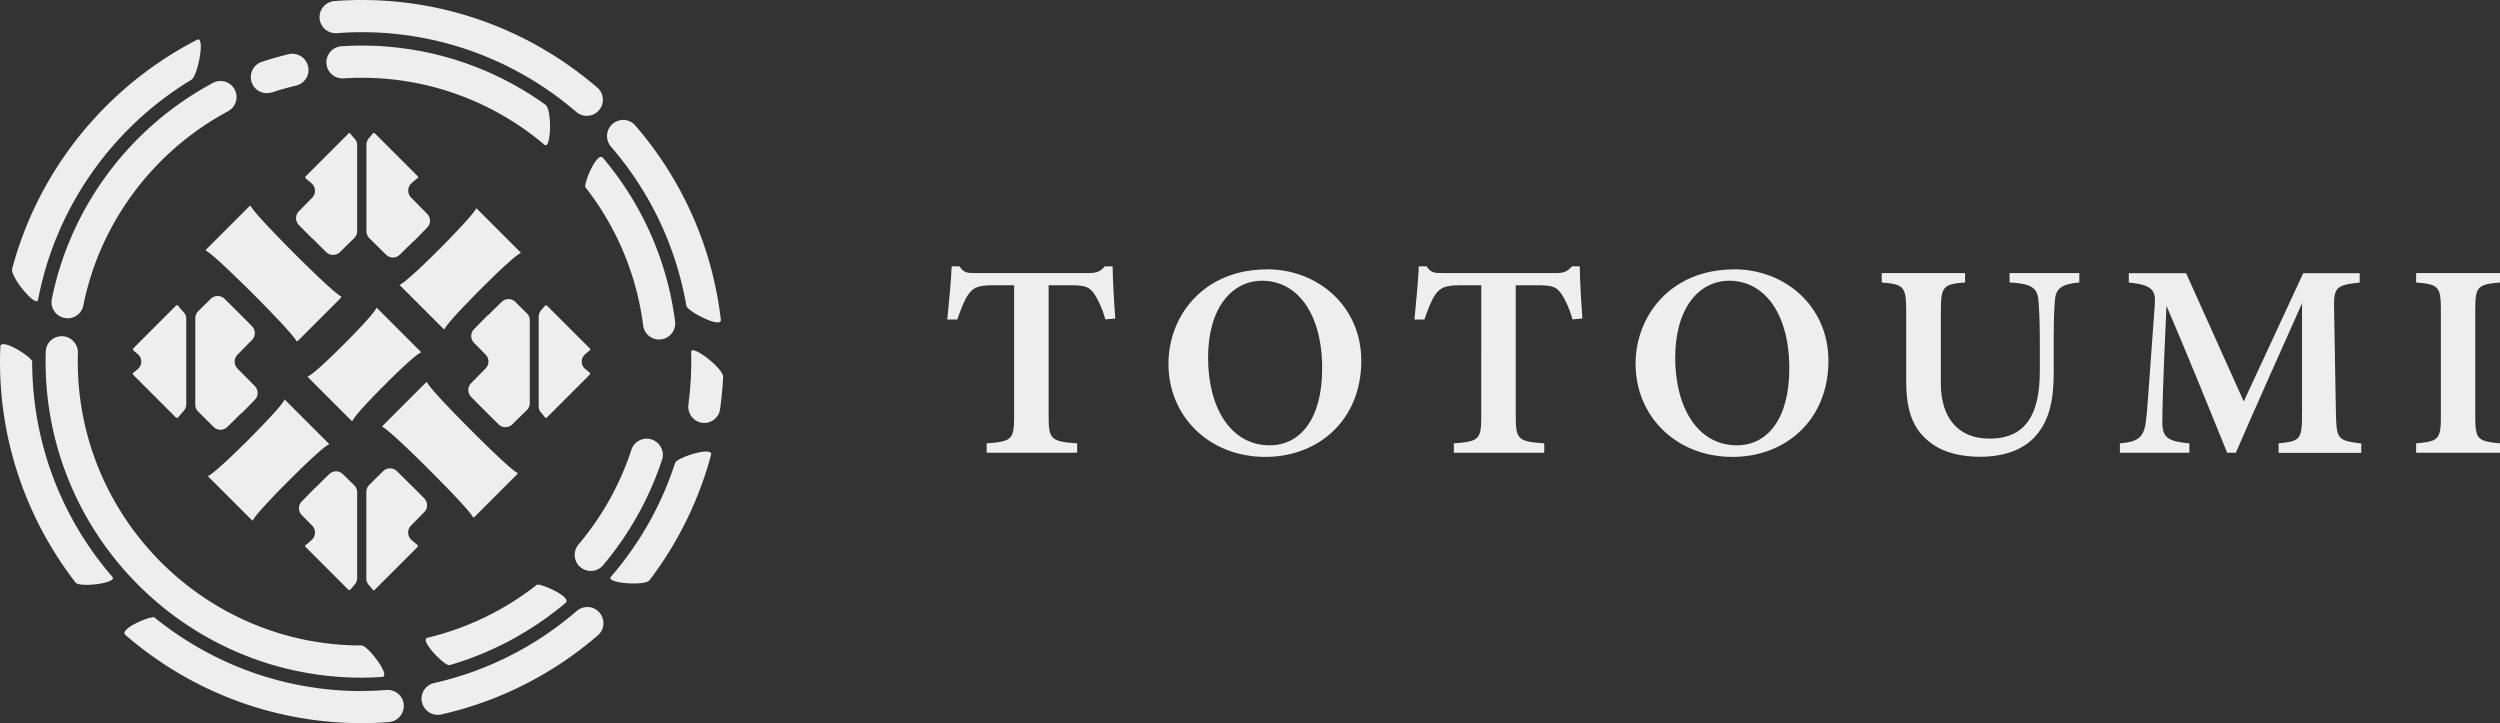
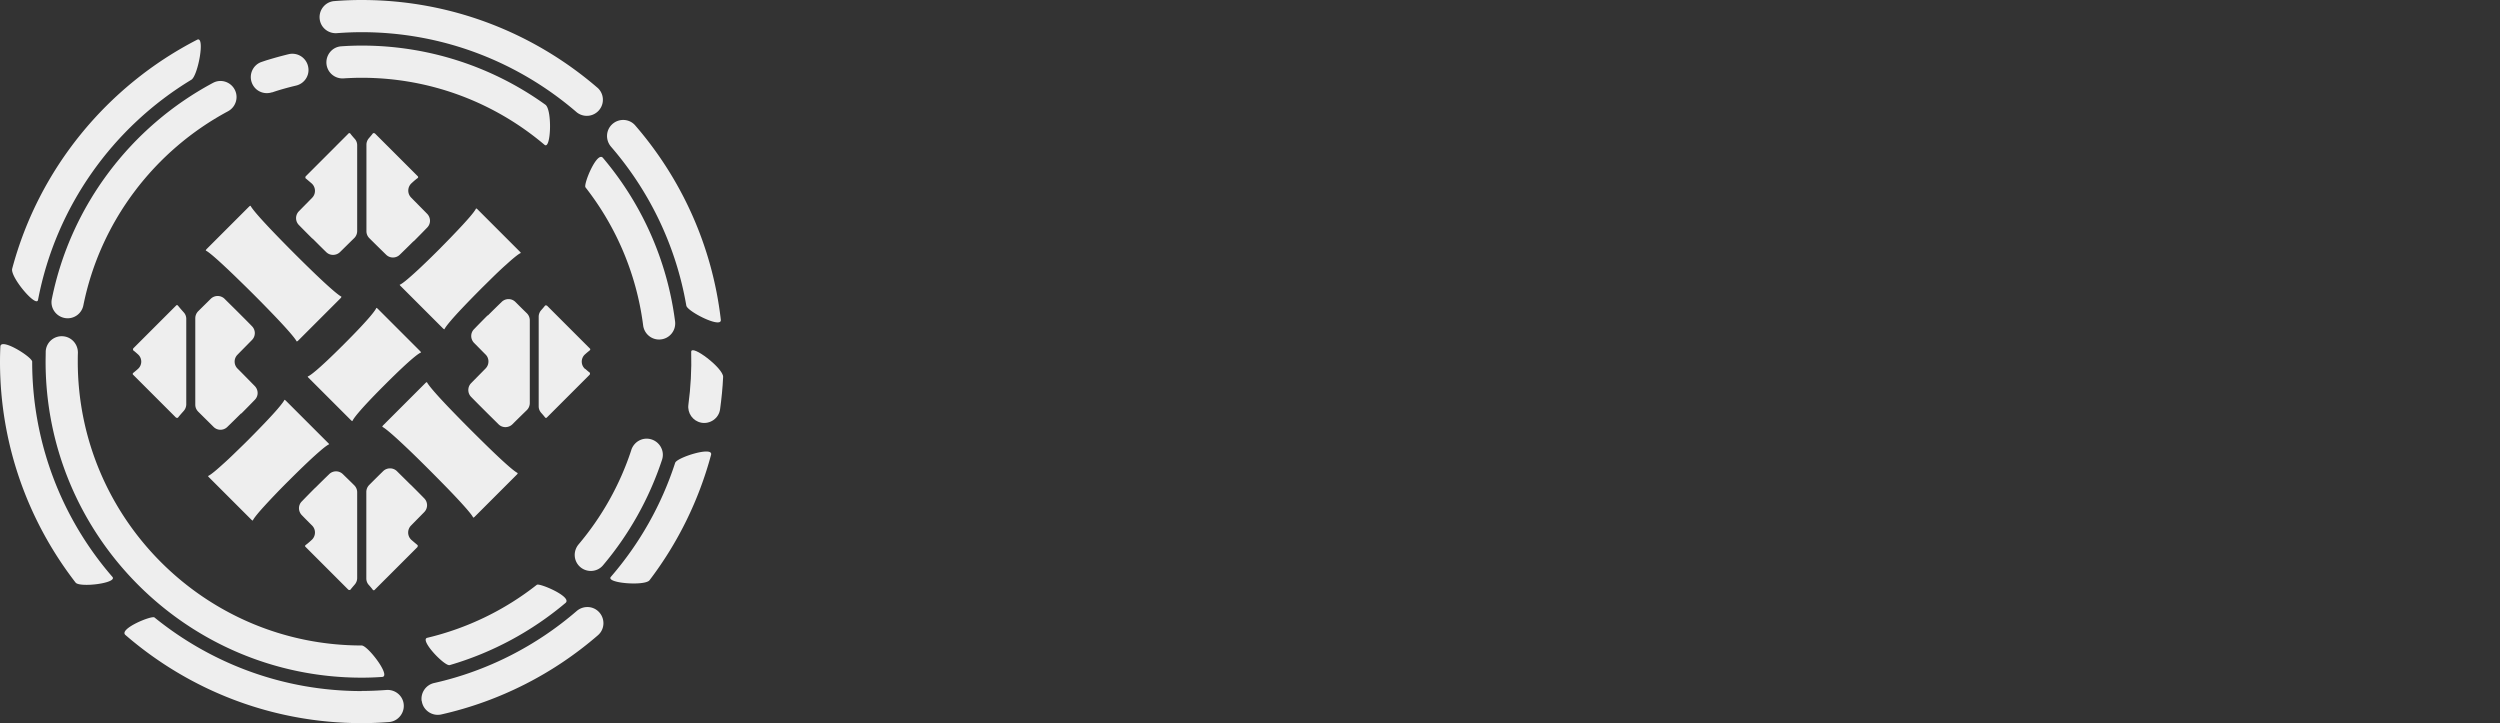
<svg xmlns="http://www.w3.org/2000/svg" id="_レイヤー_2" data-name="レイヤー 2" viewBox="0 0 205.08 59.33">
  <rect x="0" y="0" width="205.08" height="59.33" fill="#333333" stroke="none" />
  <defs>
    <style>.cls-1{fill:#eee}</style>
  </defs>
  <g id="_レイヤー_1-2" data-name="レイヤー 1">
    <path class="cls-1" d="M33.69 39.77c-.41-.41-.79-.78-1.13-1.12a.812.812 0 00-1.13 0c-.41.4-.79.78-1.14 1.13a.82.82 0 00-.24.57v7.1c0 .2.07.39.2.53.18.2.28.33.33.4.04.05.12.06.16 0l3.51-3.51s.04-.12 0-.16c-.08-.06-.23-.19-.5-.42a.816.816 0 01-.04-1.17c.34-.35.7-.71 1.09-1.11.31-.31.31-.82 0-1.13-.33-.34-.7-.71-1.12-1.13zM25.63 19.56c.41.41.79.79 1.13 1.12.31.31.82.3 1.13 0 .42-.41.81-.8 1.17-1.15a.82.82 0 00.24-.57v-7.04c0-.2-.07-.39-.2-.53-.2-.22-.3-.35-.36-.43-.04-.05-.12-.06-.16 0l-3.51 3.51s-.04.12 0 .16c.08.06.23.19.5.42.34.31.36.84.04 1.17-.34.35-.7.71-1.09 1.11-.31.31-.31.82 0 1.13.33.34.7.71 1.12 1.13zM30.87 25.26c-.05.14-.4.72-2.65 2.97s-2.82 2.6-2.97 2.65c-.02 0 0 .05.05.1l3.51 3.51s.09.07.1.05c.05-.14.4-.72 2.65-2.97s2.82-2.6 2.97-2.65c.02 0 0-.05-.05-.1l-3.51-3.51s-.09-.07-.1-.05zM40.09 36.72c-.42-.41-.92-.9-1.5-1.48-.77-.77-1.37-1.39-1.85-1.89-1.36-1.43-1.65-1.86-1.71-1.99-.01-.02-.06 0-.11.04l-1.36 1.36-.79.79-1.36 1.36s-.07.1-.04.11c.13.06.56.35 1.99 1.71.5.47 1.12 1.08 1.89 1.85.58.58 1.07 1.08 1.48 1.5 1.68 1.74 2.02 2.23 2.08 2.37.01.02.06 0 .11-.04l1.32-1.32.86-.86 1.32-1.32s.07-.1.04-.11c-.14-.06-.64-.4-2.37-2.08zM19.23 22.61c.43.42.94.91 1.54 1.51.75.75 1.34 1.36 1.81 1.85 1.39 1.46 1.69 1.9 1.75 2.03.01.02.06 0 .11-.04l1.36-1.36.8-.8 1.36-1.36s.07-.1.04-.11c-.13-.06-.57-.36-2.03-1.75a120.433 120.433 0 01-3.36-3.35c-1.65-1.71-1.98-2.2-2.05-2.34-.01-.02-.06 0-.11.04l-1.33 1.33-.86.86-1.33 1.33s-.07.1-.04.11c.14.06.63.4 2.34 2.05zM33.93 19.8c.44-.44.81-.82 1.12-1.14s.29-.81-.01-1.12c-.47-.48-.91-.92-1.32-1.34-.32-.33-.3-.86.04-1.17.26-.24.41-.36.5-.42.05-.04.06-.12 0-.16l-3.51-3.51s-.12-.04-.16 0c-.05.07-.15.19-.33.4-.13.15-.2.34-.2.53v7.1c0 .22.09.42.24.57.42.42.88.87 1.37 1.35.31.31.81.31 1.12.01s.7-.68 1.14-1.12zM48 30.27a.798.798 0 010-1.21c.19-.17.31-.26.38-.32.05-.04.06-.12 0-.16l-3.51-3.51s-.12-.04-.16 0c-.05.07-.15.19-.32.38-.13.15-.2.34-.2.53v7.35c0 .2.07.38.2.53.17.19.27.31.32.38.04.05.12.06.16 0l3.51-3.51s.04-.12 0-.16a5.31 5.31 0 01-.38-.32zM40 25.87c-.44.44-.81.82-1.12 1.14s-.29.81.01 1.12c.34.34.65.66.95.96s.31.81 0 1.13c-.37.38-.77.78-1.19 1.21-.31.31-.31.82 0 1.13.33.34.7.71 1.12 1.13s.79.78 1.13 1.12c.31.31.82.3 1.13 0 .42-.42.82-.81 1.19-1.17a.82.82 0 00.24-.57v-6.8c0-.22-.09-.42-.24-.57-.3-.29-.61-.6-.94-.93-.31-.31-.81-.31-1.12-.01s-.7.68-1.14 1.12zM14.44 25.07l-3.51 3.51s-.04.12 0 .16c.07.05.19.15.38.32.37.32.37.89 0 1.21-.19.17-.31.26-.38.32-.05.04-.06.12 0 .16l3.51 3.51s.12.04.16 0c.07-.09.2-.25.47-.55a.83.83 0 00.21-.54v-7.01c0-.2-.07-.39-.21-.54-.27-.3-.4-.46-.47-.55-.04-.05-.12-.06-.16 0zM25.87 40c-.44.44-.81.82-1.12 1.14s-.29.81.01 1.12.58.59.85.86c.32.33.3.86-.04 1.17-.26.24-.41.36-.5.42-.05.04-.06.12 0 .16l3.51 3.51s.12.04.16 0c.06-.08.17-.21.36-.43.13-.15.2-.34.2-.53v-7.04c0-.22-.09-.42-.24-.57-.29-.29-.6-.59-.93-.91-.31-.31-.81-.31-1.12-.01s-.7.68-1.14 1.12zM19.79 33.93c.44-.44.81-.82 1.12-1.14s.29-.81-.01-1.12c-.51-.52-.98-1-1.42-1.44a.803.803 0 010-1.13c.37-.38.77-.78 1.19-1.21.31-.31.31-.82 0-1.13-.33-.34-.7-.71-1.12-1.13-.41-.41-.79-.78-1.13-1.12a.812.812 0 00-1.13 0c-.36.36-.71.7-1.03 1.02a.82.82 0 00-.24.57v7.1c0 .22.09.42.24.57.39.39.81.8 1.26 1.25.31.31.81.31 1.12.01s.7-.68 1.14-1.12zM27 36.47s0-.06-.05-.1L25.58 35l-.78-.78-1.37-1.37s-.1-.07-.1-.05c-.03.08-.15.27-.56.75-.42.49-1.15 1.27-2.4 2.53-.33.33-.63.62-.9.88-.49.48-.88.85-1.2 1.13-.81.74-1.09.91-1.19.95-.02 0 0 .06.05.1l3.51 3.51s.1.07.1.05c.04-.1.21-.38.95-1.19a59.826 59.826 0 012.02-2.1c1.26-1.26 2.04-1.98 2.53-2.4.48-.42.68-.53.75-.56zM32.79 23.34s0 .06.05.1l1.37 1.37.78.78 1.37 1.37s.1.07.1.05c.03-.08.15-.27.56-.75.42-.49 1.15-1.27 2.4-2.53.33-.33.63-.62.9-.89.49-.48.88-.85 1.2-1.13.81-.74 1.09-.91 1.19-.95.02 0 0-.06-.05-.1l-3.51-3.51s-.1-.07-.1-.05c-.04.1-.21.38-.95 1.19-.28.31-.66.71-1.13 1.2-.26.27-.55.56-.88.9-1.26 1.26-2.04 1.98-2.53 2.4-.48.42-.68.53-.75.56z" />
    <g>
      <path class="cls-1" d="M2.64 29.67c0-.38-2.58-2-2.61-1.24-.02.41-.03.82-.03 1.24 0 6.82 2.32 13.1 6.2 18.12.33.43 3.47.05 3.02-.47a26.893 26.893 0 01-6.58-17.65zM29.67 56.69c-6.44 0-12.35-2.27-17-6.04-.22-.18-2.96.94-2.38 1.44 5.2 4.5 11.98 7.23 19.38 7.23.76 0 1.51-.03 2.25-.09s1.3-.76 1.19-1.51c-.1-.69-.72-1.17-1.41-1.12s-1.35.08-2.03.08zM34.6 57.51c.11.76.85 1.26 1.59 1.1a29.58 29.58 0 0012.86-6.5c.58-.5.6-1.39.06-1.93-.49-.49-1.27-.51-1.8-.06-3.3 2.85-7.3 4.92-11.7 5.91-.67.15-1.12.8-1.02 1.48zM59.13 26.22c-.7-6.05-3.23-11.55-7.02-15.93-.5-.58-1.39-.6-1.93-.06-.49.49-.51 1.27-.06 1.8 3.14 3.63 5.33 8.11 6.18 13.04.08.48 2.92 1.92 2.83 1.16zM29.67 2.64c6.74 0 12.91 2.49 17.65 6.58a1.32 1.32 0 001.73-1.99C43.84 2.73 37.07 0 29.67 0c-.76 0-1.51.03-2.25.09-.76.06-1.3.76-1.19 1.51.1.69.72 1.17 1.41 1.12.67-.05 1.35-.08 2.03-.08z" />
      <path class="cls-1" d="M29.67 52.95c-12.84 0-23.29-10.45-23.29-23.29 0-.23 0-.46.01-.7.02-.69-.48-1.29-1.17-1.37-.76-.09-1.44.48-1.47 1.25 0 .27-.01.54-.01.82 0 14.3 11.63 25.93 25.93 25.93.57 0 1.13-.02 1.68-.06.76-.05-1.18-2.58-1.68-2.58zM36.89 54.56c3.53-1.03 6.76-2.79 9.5-5.1.59-.5-2.14-1.65-2.35-1.49a23.234 23.234 0 01-8.99 4.35c-.67.16 1.43 2.36 1.84 2.24zM29.67 6.38c5.71 0 10.95 2.07 15 5.5.53.44.64-2.88.07-3.29a25.756 25.756 0 00-15.07-4.85c-.57 0-1.13.02-1.68.06-.76.05-1.31.75-1.2 1.51.1.68.71 1.17 1.4 1.12.49-.03.98-.05 1.48-.05zM54.12 27.85a1.32 1.32 0 001.26-1.47c-.65-5.08-2.77-9.71-5.92-13.43-.49-.58-1.62 2.18-1.43 2.42 2.51 3.21 4.19 7.1 4.73 11.33.09.68.68 1.18 1.36 1.15zM16.17 3.26C8.78 7.06 3.18 13.86 1 22.04c-.18.68 1.99 3.24 2.12 2.56C4.58 16.95 9.26 10.44 15.7 6.54c.54-.33 1.15-3.63.47-3.28zM51.79 36.91c-.94 2.87-2.43 5.5-4.33 7.75-.44.53-.42 1.3.07 1.79.54.54 1.44.51 1.93-.07 2.13-2.52 3.79-5.46 4.85-8.67.24-.73-.21-1.51-.96-1.69-.67-.16-1.34.23-1.56.88zM55.39 37.95a27.03 27.03 0 01-5.28 9.37c-.45.52 2.79.77 3.17.28a29.7 29.7 0 005.05-10.29c.2-.74-2.8.22-2.94.65z" />
      <g>
        <path class="cls-1" d="M22.32 7.58c.64-.22 1.3-.4 1.97-.56s1.11-.8 1-1.48a1.32 1.32 0 00-1.59-1.1c-.58.14-1.16.3-1.72.47-.17.05-.34.11-.52.17-.72.24-1.08 1.06-.78 1.76.27.64.98.95 1.64.73zM17.47 6.8C10.76 10.39 5.8 16.85 4.25 24.54c-.15.75.38 1.47 1.15 1.56.68.08 1.31-.38 1.44-1.06 1.39-6.89 5.84-12.68 11.86-15.91.6-.32.87-1.05.6-1.68-.3-.71-1.15-1.02-1.83-.65z" />
      </g>
      <path class="cls-1" d="M57.5 34.67c.74.15 1.47-.35 1.57-1.1.12-.88.21-1.76.25-2.65.03-.71-2.64-2.74-2.62-2.05.04 1.46-.04 2.91-.23 4.33-.09.69.36 1.33 1.04 1.47z" />
    </g>
    <g>
-       <path class="cls-1" d="M90.67 26.2c-.24-.93-.67-1.75-.91-2.1-.4-.52-.61-.7-1.95-.7h-1.79v10.79c0 1.86.22 2.03 2.34 2.18v.77h-7.42v-.77c2.05-.15 2.25-.32 2.25-2.18V23.4h-1.67c-1.3 0-1.67.18-2.1.77-.31.44-.59 1.16-.89 2.04h-.82c.15-1.56.31-3.21.36-4.36h.64c.35.53.62.55 1.31.55h9.31c.64 0 .92-.12 1.3-.55h.64c.01.99.11 2.86.22 4.28l-.82.07zM103.92 22.09c4.2 0 7.75 3.03 7.75 7.51 0 4.84-3.5 7.88-7.87 7.88-4.6 0-7.95-3.31-7.95-7.64 0-3.94 2.89-7.74 8.07-7.74zm-.39.94c-2.46 0-4.43 2.22-4.43 6.31s1.85 7.19 5.06 7.19c2.43 0 4.3-2.07 4.3-6.3 0-4.58-2.09-7.2-4.92-7.2zM128.99 26.2c-.24-.93-.67-1.75-.91-2.1-.4-.52-.61-.7-1.95-.7h-1.79v10.79c0 1.86.22 2.03 2.34 2.18v.77h-7.42v-.77c2.05-.15 2.25-.32 2.25-2.18V23.4h-1.67c-1.3 0-1.67.18-2.1.77-.31.44-.59 1.16-.89 2.04h-.82c.15-1.56.31-3.21.36-4.36h.64c.35.53.62.55 1.31.55h9.31c.64 0 .92-.12 1.3-.55h.64c.01.99.11 2.86.22 4.28l-.82.07zM142.24 22.09c4.2 0 7.75 3.03 7.75 7.51 0 4.84-3.5 7.88-7.87 7.88-4.6 0-7.95-3.31-7.95-7.64 0-3.94 2.89-7.74 8.07-7.74zm-.39.94c-2.46 0-4.43 2.22-4.43 6.31s1.85 7.19 5.06 7.19c2.43 0 4.3-2.07 4.3-6.3 0-4.58-2.09-7.2-4.92-7.2zM170.58 23.17c-1.49.12-1.93.53-2.01 1.42-.05.63-.1 1.46-.1 3.22v2.79c0 2.08-.31 3.98-1.65 5.34-1.08 1.1-2.71 1.53-4.36 1.53-1.48 0-2.98-.3-4.06-1.13-1.37-1.01-2.03-2.46-2.03-5.04v-5.75c0-2.07-.2-2.22-2.01-2.38v-.77h6.84v.77c-1.79.14-1.99.31-1.99 2.38v5.9c0 2.81 1.4 4.53 4 4.53 2.97 0 4.12-2 4.12-5.52v-2.65c0-1.75-.07-2.58-.12-3.23-.09-1.03-.7-1.32-2.36-1.41v-.77h5.72v.77zM186.92 37.14v-.77c1.82-.18 1.92-.33 1.92-2.51v-8.98c-1.77 3.98-4.05 9.05-5.43 12.26h-.71c-1.26-3.12-3.26-8.05-4.98-12.06-.34 7.4-.34 8.94-.34 9.62.02 1.24.53 1.51 2.22 1.67v.77h-5.7v-.77c1.34-.12 1.93-.38 2.12-1.69.11-.79.18-1.92.74-9.67.08-1.12-.11-1.65-2.13-1.83v-.77h4.7l4.73 10.52 4.88-10.52h4.63v.77c-1.92.2-2.14.39-2.1 2.12l.15 8.57c.05 2.17.13 2.27 2.08 2.51v.77h-6.79zM198.2 37.14v-.77c1.82-.17 2.03-.3 2.03-2.21V25.4c0-1.92-.22-2.07-2.03-2.23v-.77h6.88v.77c-1.82.17-2.03.31-2.03 2.23v8.76c0 1.91.2 2.02 2.03 2.21v.77h-6.88z" />
-     </g>
+       </g>
  </g>
</svg>